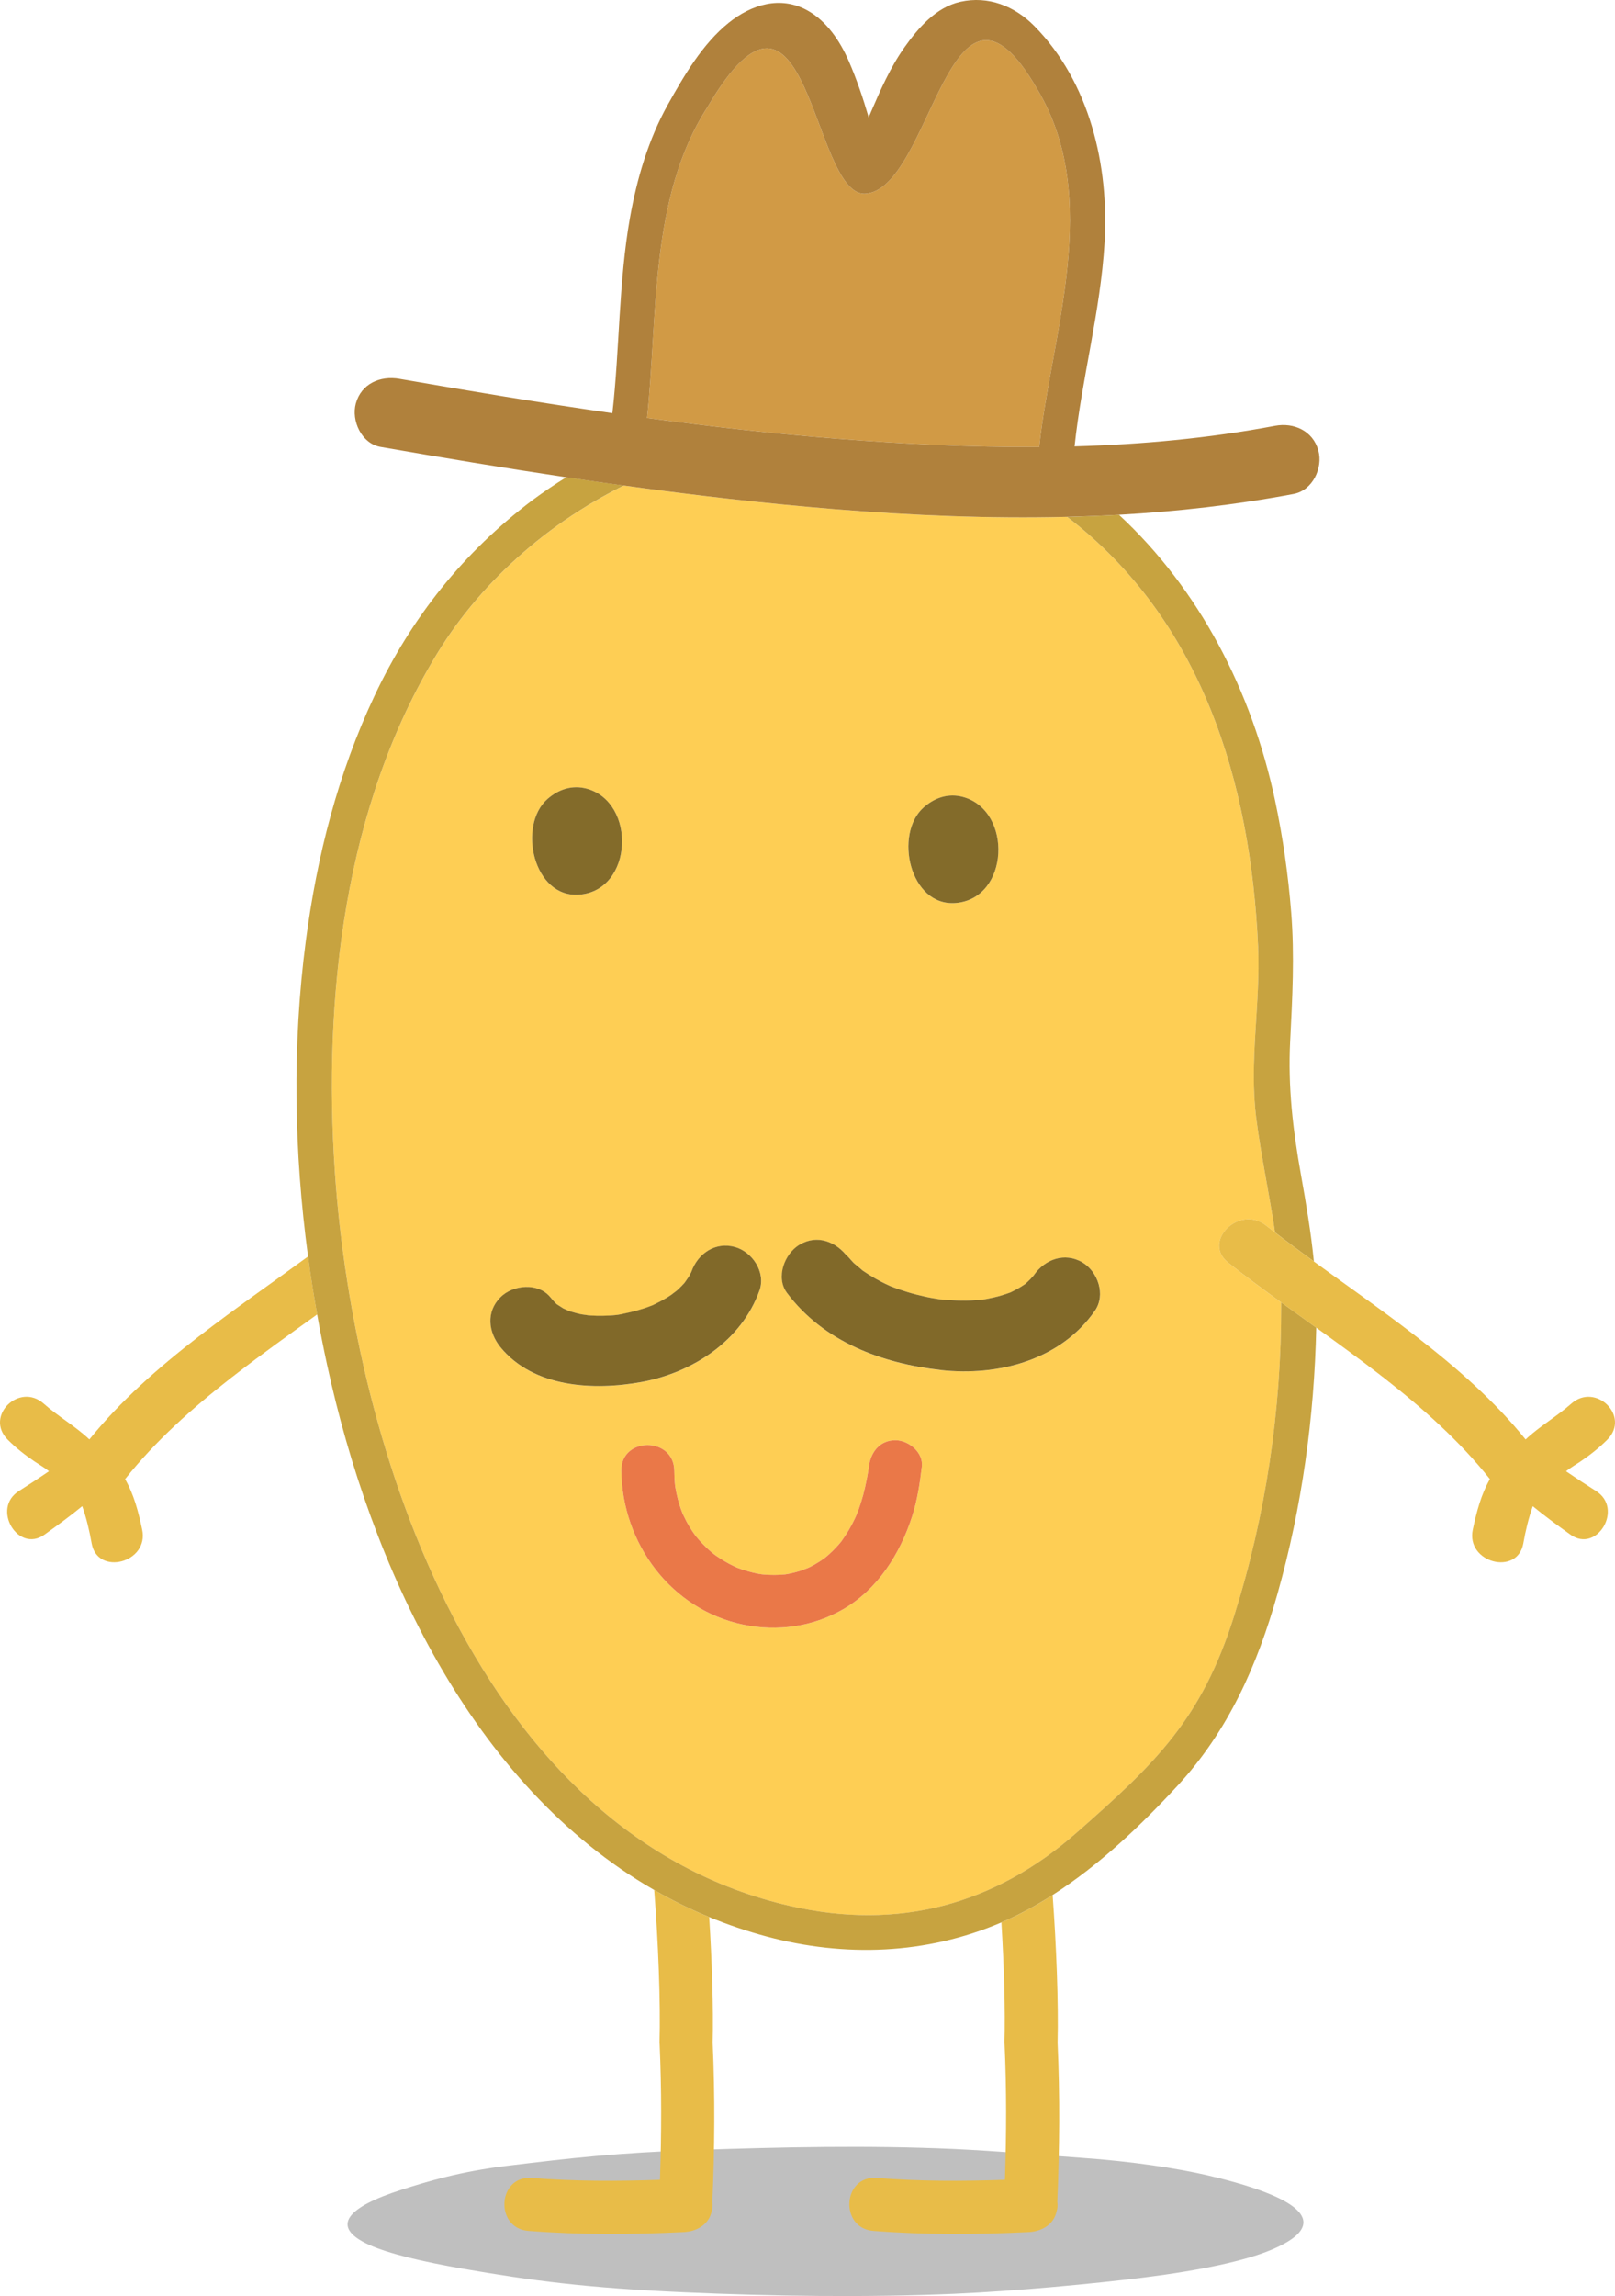
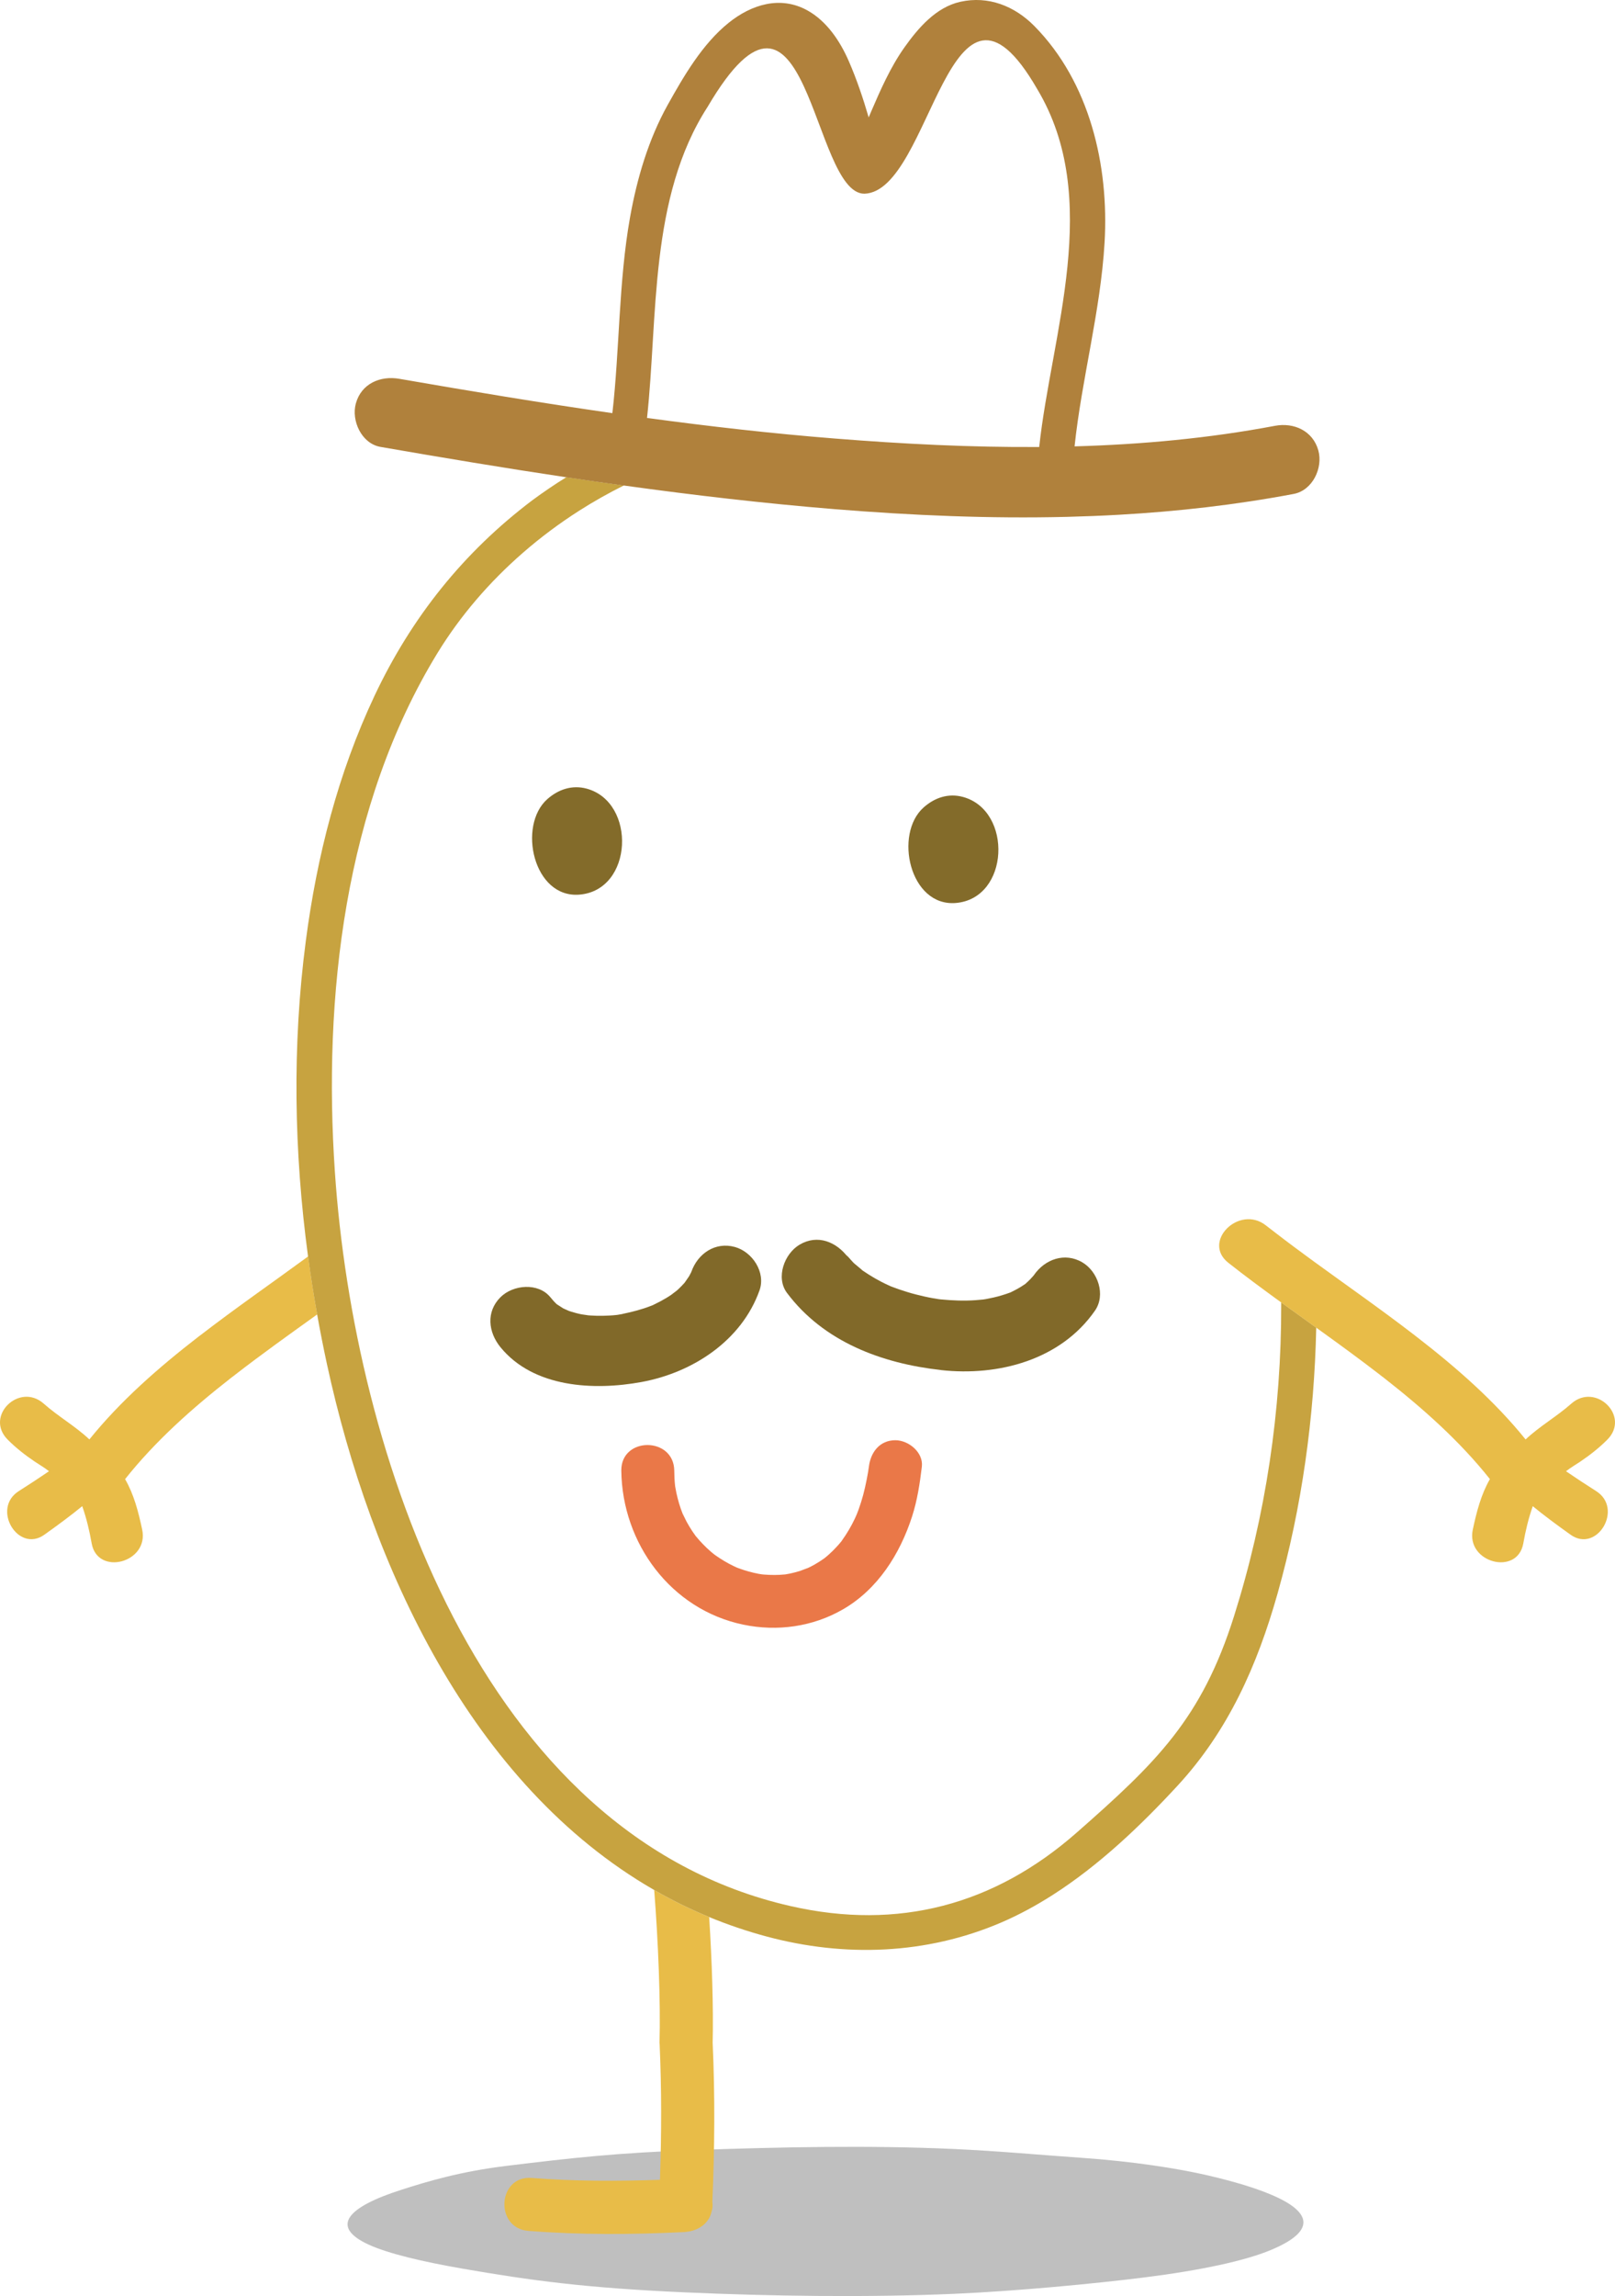
<svg xmlns="http://www.w3.org/2000/svg" id="Layer_2" data-name="Layer 2" viewBox="0 0 548.93 780.16">
  <defs>
    <style>
      .cls-1 {
        fill: #ea7848;
      }

      .cls-2 {
        fill: #b0813c;
      }

      .cls-3 {
        fill: #836b2a;
      }

      .cls-4 {
        fill: #d19a45;
      }

      .cls-5 {
        fill: #c7a340;
      }

      .cls-6 {
        fill: #e8bc48;
      }

      .cls-7 {
        fill: #fece54;
      }

      .cls-8 {
        fill: #010101;
        opacity: .25;
      }

      .cls-9 {
        fill: #816929;
      }
    </style>
  </defs>
  <g id="Peppa_with_ball" data-name="Peppa with ball">
    <g>
      <path class="cls-8" d="M432.11,745.73c-5.33-2.26-12.52-4.46-21.41-6.53-10.3-2.42-26.1-4.85-43.17-6.02-14.45-1-28.19-2.31-43.47-3-28.65-1.29-58.66-.65-87.23.34-26.99.93-42.83,2.74-64.48,5.38-16.04,1.95-27.16,5.34-35.98,8.17-18.09,5.77-24.51,12.45-11.03,18.63,6.66,3.04,18.33,5.8,32,8.17,23.11,4.01,41.82,6.55,75.55,8.04,29.24,1.3,61.84,1.77,91.46.49,21.15-.92,47.57-3.43,64.7-5.58,19.28-2.43,34.07-5.64,42.84-9.28,15.32-6.36,14.3-12.84.21-18.81Z" />
      <g>
        <path class="cls-6" d="M67.91,453.83s-.06.04-.06.04c0,0-.14.1-.37.29-13.67,10.57-26.58,21.9-37.1,34.93-4.8-4.53-10.53-7.74-15.52-12.16-8.3-7.35-20.2,4.28-12.23,12.25,2.77,2.78,5.88,5.22,9.14,7.42,1.52,1.03,3.33,2.06,4.88,3.3-3.37,2.3-6.78,4.55-10.24,6.73-9.43,5.95-.27,21.21,8.67,14.84,4.92-3.51,9.08-6.6,12.87-9.7,1.46,4.13,2.45,8.37,3.21,12.66,2.01,11.18,19.59,6.54,17.16-4.73-1.28-5.98-2.75-11.79-5.8-17.12,10.18-12.83,22.67-23.97,35.95-34.35.34-.25.54-.42.54-.42,0,0,.38-.23.89-.68,9.12-7.07,18.58-13.81,27.91-20.51-1.17-6.54-2.2-13.11-3.09-19.7-12.09,8.86-24.74,17.61-36.8,26.92Z" />
        <path class="cls-6" d="M224.18,694.28s0,.09.02.22c.7,15.34.64,30.72.12,46.16-14.59.49-28.92.52-43.59-.63-11.65-.89-12.71,17.09-1.11,17.99,17.81,1.38,35.08,1.27,52.92.4.21-.01.43-.03.64-.06,4.08-.41,7.76-2.75,8.67-6.84.35-1.07.47-2.2.28-3.33.77-18.07.92-36.11.1-54.09.29-11.68-.23-27.66-1.18-42.71-6.49-2.68-12.72-5.76-18.69-9.19,1.36,17.28,2.21,38.13,1.8,52.08Z" />
-         <path class="cls-6" d="M341.43,694.28s0,.09.02.22c.7,15.34.64,30.72.12,46.16-14.59.49-28.92.52-43.59-.63-11.65-.89-12.71,17.09-1.11,17.99,17.81,1.38,35.08,1.27,52.92.4.22-.01.43-.03.64-.06,4.08-.41,7.76-2.75,8.66-6.83.35-1.08.47-2.2.28-3.34.77-18.07.92-36.11.1-54.09.34-13.65-.43-33.17-1.69-50.2-5.59,3.57-11.39,6.73-17.41,9.32.89,14.54,1.36,29.98,1.04,41.06Z" />
-         <path class="cls-7" d="M427.61,321.81c-2.5-56.17-19.25-111.22-64.89-146.18-26.34.65-52.75-.48-78.94-2.61-24-1.96-47.91-4.74-71.75-8.04-5.19,2.59-10.25,5.43-15.13,8.55-3.37,2.15-6.66,4.42-9.86,6.81-3.2,2.39-6.3,4.9-9.31,7.52-11.36,9.89-21.24,21.35-29.04,34.07-31.66,51.73-38.91,116.95-34.85,176.37,6.45,94.83,49.24,225.37,154.91,249.38,36.59,8.34,69.26-.38,97.29-25.03,26.95-23.71,42.39-38.55,53.41-73.48,10.8-34.2,16.11-69.97,16.03-105.84,0-.26-.01-.52-.01-.78-6.14-4.44-12.17-8.9-17.95-13.46-9.1-7.19,3.72-19.83,12.73-12.73,1.03.81,2.09,1.62,3.14,2.42-1.92-12.95-4.72-25.79-6.36-38.53-2.54-19.68,1.45-38.85.6-58.42ZM313.94,274.36c3.75-3.33,8.45-4.92,13.42-3.55,16.91,4.66,15.8,34.5-2.5,36.02-15.69,1.28-21.09-23.47-10.92-32.47ZM271.82,422.92c6.13-3.59,12.5-.92,16.42,4.3-1.73-2.31,1.42,1.45,1.97,1.96.46.44,3.34,2.72,2.81,2.41,2.85,1.97,5.86,3.73,9.03,5.16.33.15.56.25.74.34.17.06.37.14.64.24.73.28,1.46.54,2.2.8,1.87.63,3.75,1.23,5.66,1.71,1.93.49,3.87.95,5.83,1.29.65.12,1.29.22,1.94.32.19.02.45.05.78.09,3.9.37,7.83.54,11.74.26.88-.06,1.76-.14,2.63-.23.17-.03.48-.08.94-.15,1.8-.34,3.59-.72,5.34-1.26,1-.31,2.01-.62,2.99-1,.03-.01.05-.02.08-.04,1.53-.75,3.05-1.54,4.45-2.51.21-.15.36-.25.5-.33.08-.07.15-.14.25-.23.5-.44.98-.9,1.44-1.37.39-.4.76-.81,1.12-1.23.05-.07.09-.13.15-.21,3.72-5.36,10.44-7.81,16.42-4.3,5.31,3.11,8.04,11.04,4.3,16.42-11.63,16.73-32.79,22.36-52.34,20.19-20.06-2.22-39.86-9.6-52.31-26.19-3.93-5.25-.85-13.4,4.3-16.42ZM266.76,534.97c.06,0,.1,0,.15-.01.51-.09,1.02-.17,1.53-.28,1.16-.25,2.31-.53,3.44-.89.53-.17,2.91-1.13,2.59-.95.83-.39,1.64-.79,2.43-1.25,1.07-.62,2.13-1.27,3.13-1.99.12-.08.36-.27.58-.45.36-.3.73-.6,1.08-.92.97-.89,1.92-1.8,2.8-2.78.45-.5.9-1.01,1.33-1.53.07-.09.13-.16.18-.22.04-.05.06-.09.1-.15,1.71-2.41,3.24-4.94,4.49-7.62.07-.16.62-1.43.64-1.44.21-.53.42-1.06.61-1.6.57-1.61,1.1-3.24,1.54-4.89.84-3.16,1.72-7.73,1.95-9.64.58-4.87,3.66-9,9-9,4.47,0,9.58,4.12,9,9-.68,5.71-1.55,11.43-3.32,16.92-4.11,12.73-11.66,24.72-23.49,31.55-10.26,5.93-22.31,7.61-33.87,5.2-24.63-5.12-41.19-27.66-41.47-52.33-.13-11.61,17.87-11.6,18,0,.02,1.71.09,3.43.28,5.13,0,.07.01.11.02.17.01.08.03.15.04.25.12.69.24,1.37.39,2.06.53,2.37,1.21,4.71,2.1,6.98.09.1,1.09,2.26,1.33,2.7.62,1.12,1.26,2.22,1.97,3.28.35.52.7,1.05,1.08,1.55.03.04.04.06.07.09.02.03.03.04.06.07.79.95,1.61,1.89,2.48,2.77.86.87,1.75,1.73,2.68,2.53.31.27.63.52.95.78.22.17.47.35.59.44,1.98,1.38,4.05,2.63,6.23,3.67.31.15.62.29.93.43.27.11.6.24.77.3,1.12.4,2.25.78,3.4,1.09,1.14.31,2.29.59,3.46.8.3.05.6.1.91.15.28.03.62.07.79.08,2.34.18,4.71.2,7.05-.04ZM222.45,443.21c.65-.31,1.3-.64,1.94-.98,1.25-.68,2.49-1.38,3.67-2.18.23-.16,1.89-1.47,1.65-1.23.27-.24.55-.47.82-.71.75-.71,1.47-1.45,2.16-2.22.2-.34,1.36-1.91,1.55-2.25.25-.44.48-.88.7-1.33.03-.07.05-.13.08-.21,2.19-6.16,8.1-10.21,14.76-8.38,5.96,1.64,10.58,8.6,8.38,14.76-6.09,17.1-22.71,27.94-40.13,31.13-16.13,2.96-36.66,1.98-47.92-11.84-4.13-5.06-4.97-12,0-16.97,4.27-4.27,12.83-5.08,16.97,0,.68.83,1.39,1.64,2.17,2.37.23.1,1.82,1.21,2.21,1.42.35.18,1.86.8,1.71.78.22.08.43.16.66.23,1.27.39,2.55.75,3.85,1.01.34.07,2.3.31,2.02.31.32.03.64.06.96.08,1.43.08,2.87.14,4.3.1,1.46-.04,2.92-.1,4.38-.25.22-.02.39-.04.54-.06.59-.1,1.18-.19,1.77-.31,3.27-.66,6.52-1.51,9.64-2.73.25-.1.44-.17.6-.23.15-.08.33-.17.58-.29ZM186.03,271.54c3.75-3.32,8.45-4.91,13.43-3.55,16.91,4.66,15.8,34.5-2.51,36-15.68,1.3-21.09-23.44-10.92-32.45Z" />
        <path class="cls-5" d="M435.46,442.53c0,.26.01.52.01.78.08,35.87-5.23,71.64-16.03,105.84-11.02,34.92-26.45,49.77-53.41,73.48-28.03,24.66-60.7,33.37-97.29,25.03-105.66-24.01-148.46-154.55-154.91-249.38-4.05-59.41,3.19-124.63,34.85-176.37,7.8-12.73,17.68-24.18,29.04-34.07,3-2.62,6.11-5.13,9.31-7.52,3.2-2.39,6.49-4.66,9.86-6.81,4.88-3.12,9.94-5.96,15.13-8.55-6.51-.9-13.02-1.84-19.52-2.82-3.96,2.45-7.8,5.06-11.53,7.81-23.46,17.71-41.14,39.89-53.67,66.46-12.41,26.34-19.59,54.53-23.36,83.32-4.65,35.48-4.03,71.65.76,107.18.89,6.59,1.92,13.16,3.09,19.7,1.01,5.65,2.12,11.28,3.33,16.87,14.84,68.53,49.04,142.95,111.24,178.71,5.97,3.43,12.19,6.51,18.69,9.19,6.26,2.58,12.76,4.8,19.51,6.61,26.54,7.13,54.29,6.13,79.64-4.71.06-.03.12-.06.18-.08,6.02-2.59,11.82-5.75,17.41-9.32,15.84-10.12,29.96-23.6,42.45-37.13,17.29-18.73,27.12-40.97,33.99-65.28,8.28-29.33,12.5-59.91,13.15-90.37-4-2.87-7.98-5.73-11.93-8.59Z" />
-         <path class="cls-5" d="M362.73,175.63c45.64,34.97,62.39,90.01,64.89,146.18.85,19.57-3.14,38.74-.6,58.42,1.65,12.74,4.44,25.59,6.36,38.53,4.3,3.32,8.71,6.6,13.2,9.87-.98-9.89-2.65-19.71-4.4-29.52-2.73-15.27-4.45-29.77-3.66-45.32.75-14.69,1.52-29.08.35-43.77-1.01-12.74-2.82-25.46-5.47-37.96-7.86-37.09-25.66-71.74-53.07-97.14-5.87.33-11.74.57-17.61.71Z" />
        <path class="cls-3" d="M324.86,306.82c18.3-1.52,19.41-31.36,2.5-36.02-4.98-1.38-9.67.22-13.42,3.55-10.17,9-4.77,33.75,10.92,32.47Z" />
        <path class="cls-3" d="M196.95,303.98c18.3-1.5,19.41-31.34,2.51-36-4.98-1.36-9.68.23-13.43,3.55-10.17,9.01-4.76,33.74,10.92,32.45Z" />
        <path class="cls-1" d="M258.01,534.79c-1.17-.21-2.32-.49-3.46-.8-1.15-.31-2.28-.69-3.4-1.09-.16-.06-.49-.19-.77-.3-.31-.14-.62-.28-.93-.43-2.18-1.03-4.25-2.29-6.23-3.67-.12-.08-.37-.27-.59-.44-.32-.26-.63-.52-.95-.78-.94-.8-1.82-1.65-2.68-2.53-.87-.88-1.69-1.82-2.48-2.77-.02-.03-.04-.04-.06-.07-.02-.03-.04-.05-.07-.09-.37-.51-.73-1.03-1.08-1.55-.71-1.06-1.35-2.16-1.97-3.28-.24-.44-1.25-2.6-1.33-2.7-.9-2.26-1.58-4.6-2.1-6.98-.15-.68-.27-1.37-.39-2.06-.02-.1-.03-.18-.04-.25,0-.06-.01-.1-.02-.17-.2-1.7-.26-3.42-.28-5.13-.13-11.6-18.13-11.61-18,0,.28,24.67,16.84,47.21,41.47,52.33,11.56,2.41,23.61.72,33.87-5.2,11.83-6.83,19.38-18.82,23.49-31.55,1.77-5.49,2.64-11.21,3.32-16.92.58-4.88-4.53-9-9-9-5.34,0-8.42,4.13-9,9-.23,1.91-1.1,6.48-1.95,9.64-.44,1.65-.97,3.28-1.54,4.89-.19.54-.4,1.07-.61,1.6-.02,0-.56,1.28-.64,1.44-1.25,2.68-2.78,5.22-4.49,7.62-.04.06-.07.1-.1.15-.05.07-.11.13-.18.22-.43.53-.88,1.03-1.33,1.53-.88.98-1.83,1.9-2.8,2.78-.35.32-.71.62-1.08.92-.22.18-.46.37-.58.45-1,.72-2.06,1.37-3.13,1.99-.79.46-1.61.86-2.43,1.25.33-.19-2.05.78-2.59.95-1.13.36-2.28.64-3.44.89-.51.11-1.02.2-1.53.28-.05,0-.09,0-.15.01-2.34.24-4.7.22-7.05.04-.18-.01-.51-.05-.79-.08-.3-.05-.61-.1-.91-.15Z" />
        <path class="cls-9" d="M319.83,465.53c19.55,2.17,40.72-3.46,52.34-20.19,3.74-5.38,1-13.31-4.3-16.42-5.98-3.5-12.69-1.05-16.42,4.3-.06.08-.1.14-.15.21-.36.42-.73.83-1.12,1.23-.46.47-.95.93-1.44,1.37-.1.09-.17.16-.25.23-.13.08-.29.19-.5.33-1.4.97-2.92,1.76-4.45,2.51-.03.01-.05.02-.08.04-.98.38-1.99.69-2.99,1-1.75.54-3.55.92-5.34,1.26-.46.07-.77.12-.94.15-.88.09-1.75.16-2.63.23-3.91.28-7.84.11-11.74-.26-.33-.04-.59-.07-.78-.09-.65-.1-1.3-.21-1.94-.32-1.96-.34-3.9-.8-5.83-1.29-1.91-.48-3.79-1.08-5.66-1.71-.74-.25-1.47-.52-2.2-.8-.27-.1-.47-.17-.64-.24-.18-.08-.4-.19-.74-.34-3.17-1.43-6.17-3.18-9.03-5.16.53.31-2.35-1.97-2.81-2.41-.55-.51-3.7-4.27-1.97-1.96-3.92-5.22-10.29-7.9-16.42-4.3-5.16,3.02-8.24,11.17-4.3,16.42,12.45,16.6,32.25,23.97,52.31,26.19Z" />
        <path class="cls-9" d="M211.64,446.46c-.59.11-1.18.21-1.77.31-.15.02-.33.04-.54.06-1.46.16-2.92.21-4.38.25-1.43.04-2.87-.02-4.3-.1-.32-.02-.64-.06-.96-.08.27,0-1.68-.24-2.02-.31-1.3-.25-2.58-.62-3.85-1.01-.22-.07-.44-.16-.66-.23.15.02-1.36-.59-1.71-.78-.39-.21-1.98-1.32-2.21-1.42-.78-.73-1.5-1.54-2.17-2.37-4.14-5.08-12.7-4.27-16.97,0-4.97,4.97-4.13,11.91,0,16.97,11.26,13.81,31.79,14.79,47.92,11.84,17.42-3.19,34.04-14.04,40.13-31.13,2.2-6.16-2.43-13.12-8.38-14.76-6.66-1.83-12.57,2.23-14.76,8.38-.03.08-.05.14-.08.21-.22.45-.45.9-.7,1.33-.19.34-1.35,1.92-1.55,2.25-.69.77-1.42,1.51-2.16,2.22-.27.24-.54.47-.82.71.24-.24-1.42,1.07-1.65,1.23-1.18.8-2.42,1.5-3.67,2.18-.64.34-1.28.67-1.94.98-.24.12-.42.21-.58.29-.16.06-.35.13-.6.23-3.11,1.22-6.37,2.06-9.64,2.73Z" />
-         <path class="cls-4" d="M283.79,149.01c22.99,1.83,46.22,3.03,69.43,2.87,4.13-38.44,21.67-84.37-.68-121.62-30-52-35.74,34.8-58.72,35.56-17.98.08-19.21-87.56-53.28-29.56-19.96,30.85-16.88,71.57-20.62,105.75,21.22,2.88,42.51,5.3,63.87,7Z" />
        <path class="cls-2" d="M212.03,164.97c23.84,3.3,47.75,6.09,71.75,8.04,26.19,2.13,52.6,3.26,78.94,2.61,5.88-.15,11.75-.38,17.61-.71,19.92-1.12,39.76-3.37,59.39-7.08,6.43-1.22,10.01-8.85,8.38-14.76-1.84-6.69-8.34-9.6-14.76-8.38-22.44,4.24-45.23,6.33-68.1,6.98,2.41-22.86,8.82-45.88,10.2-69.25,1.54-26.1-5.02-54.51-23.92-73.62-6.71-6.78-15.63-10.29-25.08-8.2-8.3,1.83-14.38,8.95-19.04,15.52-4.76,6.72-8.14,14.44-11.38,21.97-.26.6-.51,1.21-.76,1.81-1.89-6.47-4.04-12.86-6.74-19.08-2.95-6.79-7.47-13.61-14.08-17.28-9.24-5.12-19.09-1.98-26.8,4.23-8.88,7.15-15.2,18.02-20.68,27.84-6.58,11.81-10.45,25.03-12.82,38.27-3.88,21.73-3.53,45.06-6,66.5-24.21-3.47-48.34-7.49-72.43-11.67-6.44-1.12-12.9,1.62-14.76,8.38-1.61,5.84,1.93,13.64,8.38,14.76,21.01,3.65,42.06,7.16,63.16,10.32,6.5.97,13.01,1.92,19.52,2.82ZM240.54,36.26c34.08-58,35.3,29.63,53.28,29.56,22.98-.75,28.72-87.56,58.72-35.56,22.35,37.25,4.81,83.17.68,121.62-23.2.16-46.44-1.04-69.43-2.87-21.36-1.7-42.64-4.12-63.87-7,3.74-34.17.66-74.9,20.62-105.75Z" />
        <path class="cls-6" d="M542.51,506.64c-3.45-2.18-6.86-4.44-10.23-6.73,1.55-1.24,3.36-2.27,4.88-3.3,3.25-2.2,6.37-4.64,9.14-7.42,7.97-7.97-3.94-19.6-12.23-12.25-4.99,4.42-10.73,7.63-15.53,12.16-10.51-13.04-23.43-24.36-37.1-34.93-.22-.18-.36-.28-.36-.28,0,0-.02-.02-.06-.05-11.29-8.71-23.07-16.93-34.44-25.2-4.49-3.27-8.9-6.55-13.2-9.87-1.05-.81-2.11-1.61-3.14-2.42-9.02-7.09-21.84,5.55-12.73,12.73,5.78,4.56,11.82,9.01,17.95,13.46,3.95,2.86,7.93,5.71,11.93,8.59,7.28,5.23,14.56,10.52,21.65,16,.51.45.89.68.89.68,0,0,.19.17.53.42,13.28,10.38,25.77,21.51,35.95,34.34-3.05,5.33-4.52,11.14-5.81,17.13-2.43,11.27,15.15,15.91,17.16,4.73.76-4.29,1.76-8.52,3.22-12.65,3.79,3.1,7.94,6.19,12.86,9.7,8.95,6.37,18.1-8.88,8.67-14.84Z" />
      </g>
    </g>
  </g>
</svg>